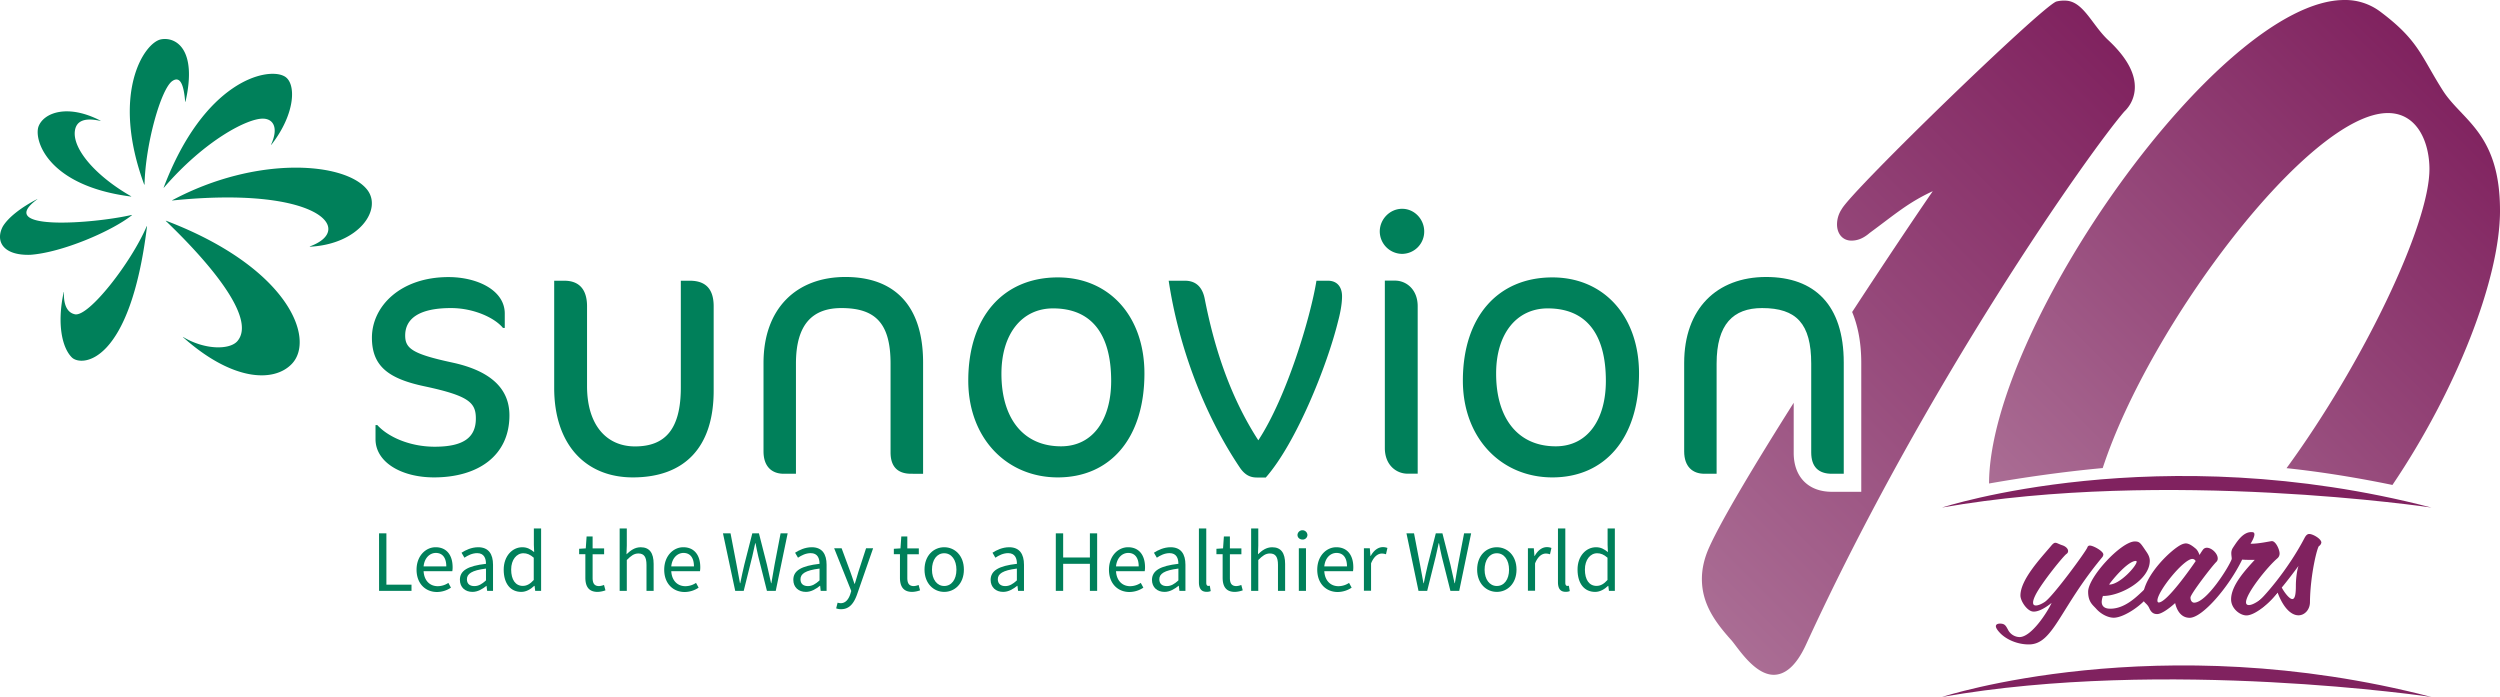
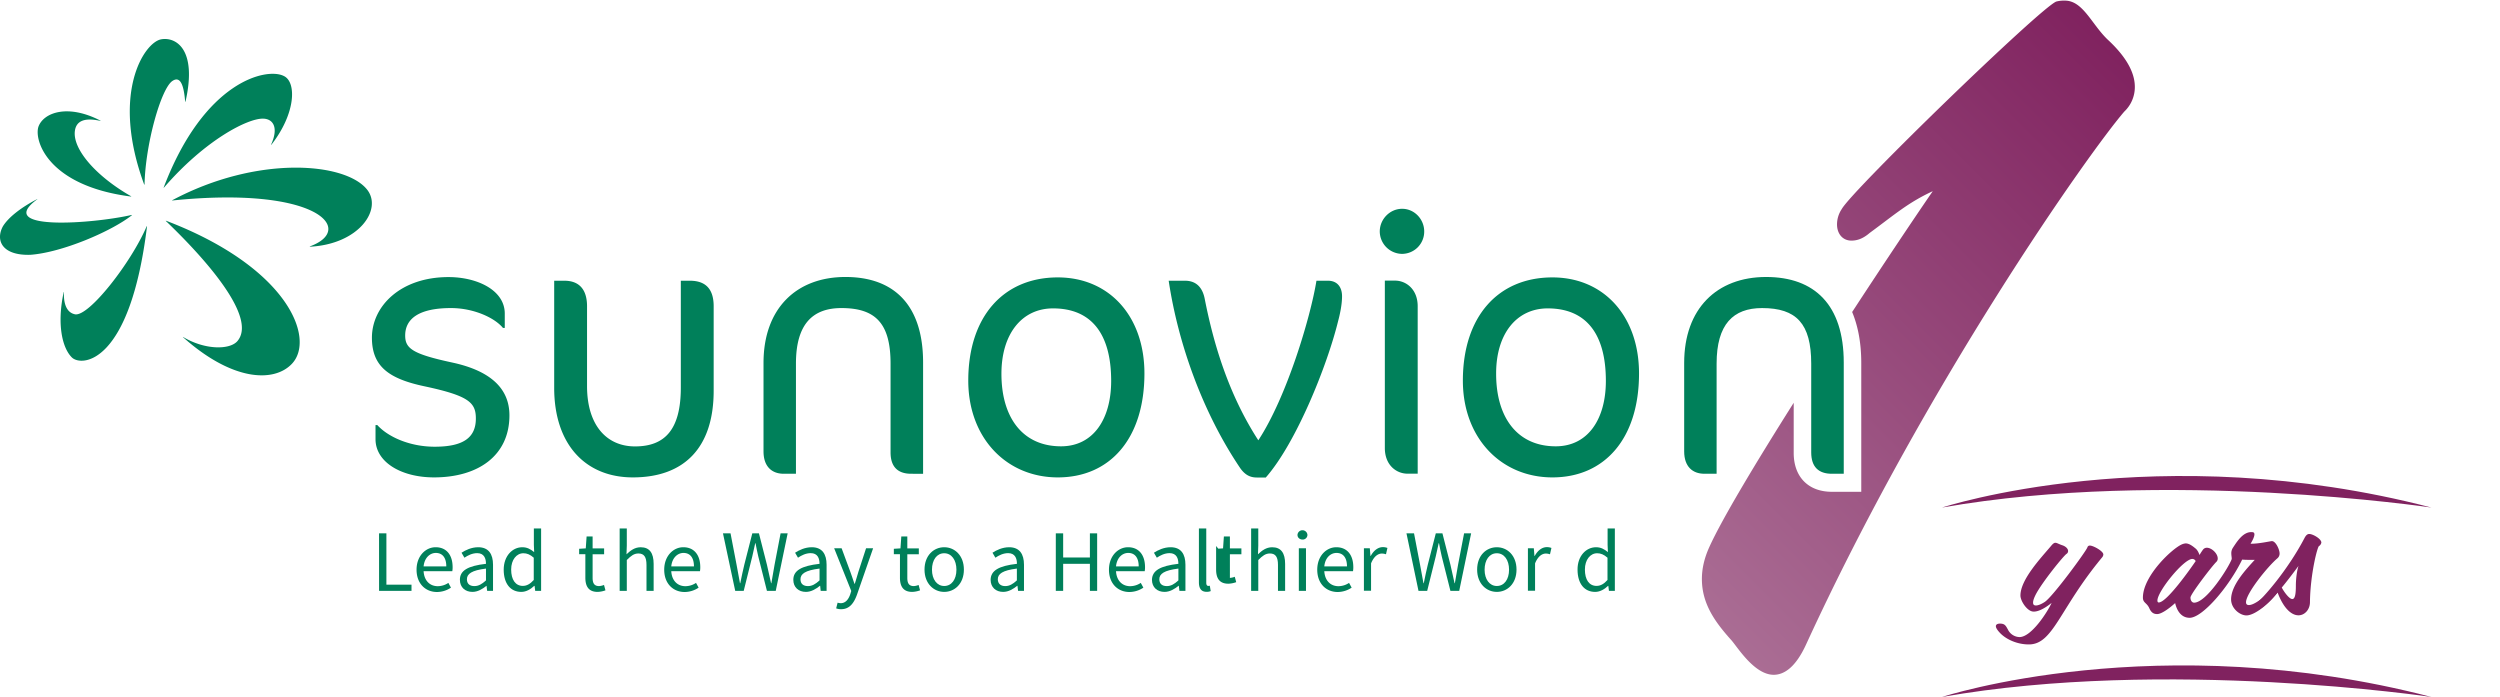
<svg xmlns="http://www.w3.org/2000/svg" xmlns:xlink="http://www.w3.org/1999/xlink" id="Layer_1" data-name="Layer 1" viewBox="0 0 2412.59 672.6">
  <defs>
    <style>.cls-1{fill:#00805a;}.cls-2{fill:#80225f;}.cls-3{fill:url(#linear-gradient);}.cls-4{fill:url(#linear-gradient-2);}</style>
    <linearGradient id="linear-gradient" x1="1992.45" y1="174.5" x2="2410.51" y2="592.56" gradientTransform="matrix(1, 0, 0, -1, 0, 715.77)" gradientUnits="userSpaceOnUse">
      <stop offset="0" stop-color="#aa6d94" />
      <stop offset="1" stop-color="#80225f" />
    </linearGradient>
    <linearGradient id="linear-gradient-2" x1="1631.44" y1="132.04" x2="2107.11" y2="607.71" xlink:href="#linear-gradient" />
  </defs>
  <path class="cls-1" d="M438.67,482.28c-31.4,0-56.4-14.6-56.4-36.9v-13.6H384c10.4,11.5,31.4,20.9,55.4,20.9,27.5,0,39.7-8.7,39.7-27.2,0-15.3-6.6-21.9-49.1-31-34.8-7.3-51.2-19.2-51.2-47,0-30.3,27.5-58.5,73.9-58.5,27.5,0,54.3,12.5,54.3,35.2v13.9h-1.7c-8-9.8-28.2-19.2-50.2-19.2-31.7,0-44.2,10.8-44.2,26.5,0,12.5,7,17.8,45.6,26.1,36.9,8,55,25.1,55,50.9,0,39-30.3,59.9-72.8,59.9m191.9,0c49.8,0,78-28.9,78-83.6v-81.5c0-16.7-7.7-24.7-23-24.7h-8.7v103.1c0,40.1-15,56.8-44.2,56.8-27.2,0-46.3-20.2-46.3-58.2v-77c0-16.4-7.7-24.7-21.9-24.7h-9.8v103.4c0,54.7,30.3,86.4,75.9,86.4m280.1-3.5V371.48c0-55.7-28.2-82.6-74.9-82.6-47.7,0-79.1,30.7-79.1,82.9v85.4c0,14.6,8,21.6,19.5,21.6H788V372.48c0-38,16-53.6,43.9-53.6,33.1,0,47.4,15,47.4,53.6v85.7c0,13.9,7,20.6,19.9,20.6Zm130,3.5c50.5,0,83.6-37.6,83.6-100.3,0-55.4-34.1-92.7-83.6-92.7-52.6,0-86.4,38-86.4,99.6,0,55.4,36.9,93.4,86.4,93.4m-4.6-163.1c36.6,0,56.1,24,56.1,70,0,36.6-17.1,63.1-48.4,63.1-36.6,0-57.5-27.2-57.5-70,0-38.7,19.9-63.1,49.8-63.1m205.4,163.1c29.3-33.4,59.2-108,69.7-150.8,1.4-5.2,3.8-15.3,3.8-24s-4.5-15-13.6-15h-11.1c-5.6,34.8-28.6,112.2-56.1,154-28.9-44.6-43.2-93.4-51.6-135.9-1.7-9.4-6.6-18.1-19.2-18.1h-15.7c9.4,62.4,33.5,128.2,69,180.8,4.9,7,10.1,9.1,16,9.1h8.8m276.5-.1c50.5,0,83.6-37.6,83.6-100.3,0-55.4-34.1-92.7-83.6-92.7-52.6,0-86.4,38-86.4,99.6,0,55.4,36.9,93.4,86.4,93.4m-4.5-163.1c36.6,0,56.1,24,56.1,70,0,36.6-17.1,63.1-48.4,63.1-36.6,0-57.5-27.2-57.5-70-.1-38.7,19.8-63.1,49.8-63.1M1373,266.58a21.51,21.51,0,0,0,21.3-21.6c0-11.8-9.4-21.9-21.3-21.9s-21.6,10.1-21.6,21.9a21.77,21.77,0,0,0,21.6,21.6m-6.9,25.8h-9.8V454c0,16.4,11.1,24.7,21.9,24.7h9.8V317.08c0-16.3-11.1-24.7-21.9-24.7M92.27,147.08c1.6-8.8,9.3-12.3,24.6-8.8l.1-.2c-31.5-16.4-54.7-8-59.9,5.5-4.7,12.9,8.5,57.4,89.4,67.7,0-.1.1-.1.1-.2-34.5-19.6-57.5-46.4-54.3-64m54.8,81.9c-37.5,8.6-133.4,15.8-91.2-15.1v-.2c-15.7,8.1-28.1,17.8-33.3,26.5-7.2,13.6-.5,28.1,26.6,27.3,30.4-2.2,78.1-22.5,98-38.2,0-.1-.1-.2-.1-.3m14.4,10.9c-14.9,35-56,87.8-69.3,85-11.2-2.4-10.7-17.4-10.6-21.4l-.2-.1c-6.7,31-1.5,53.8,7.8,63.1s56.3,6.9,72.6-126.6c-.2.1-.2.1-.3,0m18.6-5.3c-.1.1-.2.1-.2.2,37.8,36.1,88.7,93.1,69.1,116-7.4,8.6-31.5,8.6-52.4-4l-.2.1c47.8,42.7,87.8,44,105.1,25.9,23.1-24.1-3.2-93.1-121.4-138.2m194-30.1c-21.1-26.4-106.2-33.3-188.1,10.4,0,.1,0,.2.1.2,140.5-14.4,177.4,28.1,132.8,44.3v.3c47.6-2.4,70.4-36.2,55.2-55.2m-100-68.4c9.6.4,14.8,8.8,7.4,25.1l.2.2c24-30.7,24.4-60.9,12-66.5-16.6-8.3-76.8,4.8-115.9,107.8a.31.31,0,0,0,.2.1c39.5-45.8,81.1-67.3,96.1-66.7m-87.9-36.3c8-5.5,11.2,4.7,12.4,20h.3c11.8-51.8-10.1-62.9-23.7-60.2-16.2,3.3-48.6,52.1-16.1,140.2.1,0,.2-.1.3-.1.8-38.9,15.8-92.3,26.8-99.9" transform="translate(-19.88 -21.58)" />
  <path class="cls-2" d="M2048.57,559.38c-41.5,50-47.2,84.1-70.8,84.1-11.8,0-22.6-5.3-28.2-11.5-2.5-2.7-3.6-4.7-3.6-6.1,0-1.6,1.5-2.5,4-2.5,4.7,0,5.6,2.1,7.7,5.9a12.82,12.82,0,0,0,11.1,7.1c11.5,0,27-24.2,31-33-7.7,6.2-13.7,8.6-17.5,8.4-5.9,0-12.6-10.1-12.6-15.5,0-15.5,20-36.5,29.6-47.9,1.8-2.2,3-3,4.1-3,1.5,0,3.1,1.2,6.7,2.4s5.6,3.5,5.6,5.6a3.18,3.18,0,0,1-1.5,2.7c-3.1,2.1-23.4,27.2-29.6,39-1.9,3.7-2.7,6.2-2.7,8,0,2.1,1,2.8,2.8,2.8,2.1,0,5.3-1.3,8.6-3.5,8-5.5,39.6-48.6,41-52.5a2.36,2.36,0,0,1,2.5-1.8c3.1,0,12.9,5.3,12.9,8.6A4.47,4.47,0,0,1,2048.57,559.38Z" transform="translate(-19.88 -21.58)" />
-   <path class="cls-2" d="M2095,594c-5.9,10.5-25.1,23.7-35.3,23.7-5,0-11.8-3-16.7-8.4-3.2-3.7-8-6.5-8-16.7,0-14,31.6-48.2,44.9-48.5,4.3,0,5.3,1,9.6,7.4,1.8,2.8,5,6.4,5,11.2,0,18.8-28.4,34-44.8,34h-.4a18.84,18.84,0,0,0-1.2,5.6c0,4,2.4,6.7,8.3,6.7,17.2,0,30.3-17.3,34.9-20.1.1-.1.4-.1.6-.1a4,4,0,0,1,3.4,3.8A12.08,12.08,0,0,1,2095,594Zm-13.9-31.1c-7.5,0-22,17.2-25.9,22.8,10.2.3,26.6-18,26.6-22A.71.71,0,0,0,2081.07,562.88Z" transform="translate(-19.88 -21.58)" />
  <path class="cls-2" d="M2219.27,590.68c-5.2,9.5-22.2,24.8-31.5,24.8-6.1,0-14.8-6.5-14.8-15.5,0-13.6,14.2-28.7,22.8-38.1-4.3,0-10.5,0-12.1-.3-12.7,26.2-38.3,56.2-50.7,56.2-8.3,0-12.4-7.2-14-14.2-6.5,5.9-13.5,10.6-17.3,10.6-2.5,0-5.5-.6-7.7-5.8-2.4-5.2-6.1-5-6.1-10.1,0-21,28.4-47.5,37.7-51.4a12.06,12.06,0,0,1,3.5-.9c2.4,0,5.2,1.2,9.3,4.7,1.5,1,3.1,3.4,4.1,6.5a59.26,59.26,0,0,1,3.4-5.2,4.59,4.59,0,0,1,3.7-1.8c4.7,0,10.5,5.6,10.5,10.3a4.49,4.49,0,0,1-1.5,3.5c-4.1,4-24.8,31-24.8,34.2,0,3.5,1.9,5,3.5,5,12,0,33.3-34,36.2-41.8a2.77,2.77,0,0,0,.1-.9c0-1.3-.4-3-.4-4.9a9.35,9.35,0,0,1,1.5-5.3c4-6.1,9.8-15.4,18-15.2,1.8,0,2.8.4,2.8,2.2,0,2.5-2.1,6.4-3.7,9h1.2c6.4,0,16.4-2.1,18.5-2.4a2.77,2.77,0,0,1,.9-.1c3.8,0,7.4,8.4,7.4,11.8a6,6,0,0,1-1.9,4.6c-9.6,8.1-30.5,34-30.5,42.6,0,1.9,1,2.7,2.8,2.7,8.4,0,26.9-19.2,28.4-21a1.22,1.22,0,0,1,.9-.4c.6,0,1,.7,1,1.9A9.1,9.1,0,0,1,2219.27,590.68Zm-83.7-29.7c-8.4,0-33.7,31.3-33.7,40.1,0,1.2.4,1.9,1.3,1.9,7.8,0,31.2-33.4,35.6-39.9A3.46,3.46,0,0,0,2135.57,561Z" transform="translate(-19.88 -21.58)" />
  <path class="cls-2" d="M2257.77,548.58c-1.6,1-8.4,27.3-8.7,54.4-.1,6.7-4.9,12.4-11.1,12.4s-14-5.8-20.1-21.9c-6.5,7.5-13.5,14.2-19.2,16.9a4.87,4.87,0,0,1-2.2.6,2.29,2.29,0,0,1-2.5-2.4,5.19,5.19,0,0,1,2.5-4c6.9-5.2,30.8-32.2,47.3-63.7,1.6-3.1,3.1-4,4.6-4,3.5,0,11.7,4.7,11.7,8.3A5,5,0,0,1,2257.77,548.58Zm-19.8,19.2c-3,4.1-10.6,14.2-16.1,20.8,1.3,2.7,6.8,11.1,10.2,11.1,2.8,0,3.4-5.8,3.4-12.9C2235.47,581.68,2236.17,573.38,2238,567.78Z" transform="translate(-19.88 -21.58)" />
  <path class="cls-2" d="M1894,511.38s208.7-68.5,472.3,0C2366.27,511.38,2109.77,473.28,1894,511.38Z" transform="translate(-19.88 -21.58)" />
  <path class="cls-2" d="M1894,694.18s208.7-68.5,472.3,0C2366.27,694.18,2109.77,656.08,1894,694.18Z" transform="translate(-19.88 -21.58)" />
  <path class="cls-1" d="M1799.17,478.78V371.48c0-55.7-28.2-82.6-74.9-82.6-47.7,0-79.1,30.7-79.1,82.9v85.4c0,14.6,8,21.6,19.5,21.6h11.8V372.48c0-38,16-53.6,43.9-53.6,33.1,0,47.4,15,47.4,53.6v85.7c0,13.9,7,20.6,19.9,20.6Z" transform="translate(-19.88 -21.58)" />
-   <path class="cls-3" d="M2377.47,109.18c-21.4-33.6-23.3-48.5-60.6-76.4a56.33,56.33,0,0,0-34.5-11.2c-120.1,0-342.6,316.3-343,466.6,32.5-5.7,70.1-11.2,109.7-14.9,45.2-138.3,199.4-342.6,275.2-342.6,28.9,0,40.1,28.9,40.1,54.1,0,54-64.4,188-137.9,288.6,36.7,3.9,71.6,9.9,102.2,16.2,61.8-91.5,103.8-198.9,103.8-264.7C2432.47,150.18,2396.07,138.08,2377.47,109.18Z" transform="translate(-19.88 -21.58)" />
  <path class="cls-4" d="M2080.07,105.38c0-16.6-12-32.4-25.9-45.3-15.7-14.8-24-37.9-41.6-37.9a29,29,0,0,0-8.3.9c-14.8,5.5-196.8,181.8-207,200.2a26.78,26.78,0,0,0-4.6,14.8c0,9.2,5.5,15.7,13.9,15.7,5.5,0,11.1-1.8,17.6-7.4,24-17.6,36.9-29.2,60.9-40.3-18.1,26.3-46.9,69.3-77.8,116.6,5.8,13.9,8.8,30.3,8.8,49.3v124.2h-28.4c-22.7,0-36.8-14.4-36.8-37.5v-48.4c-36.7,58.1-68.9,111.7-81.2,138.7-5.5,12-7.4,22.2-7.4,31.4,0,24,12.9,41.6,27.7,58.2,5.5,5.5,22.2,34.2,41.6,34.2,10.2,0,21.3-7.4,31.4-29.6,115.5-251.4,272.7-474.2,306.9-513.9A32.52,32.52,0,0,0,2080.07,105.38Z" transform="translate(-19.88 -21.58)" />
  <path class="cls-1" d="M385.67,536.28h7.1v49.5H417v6h-31.3Z" transform="translate(-19.88 -21.58)" />
  <path class="cls-1" d="M440.27,549.68c10.5,0,16.4,7.5,16.4,19.3a20.9,20.9,0,0,1-.3,3.8h-27.7c.5,8.9,5.8,14.5,13.7,14.5a18.68,18.68,0,0,0,10.2-3.2l2.5,4.6a24.31,24.31,0,0,1-13.5,4.2c-11,0-19.7-8-19.7-21.5S430.87,549.68,440.27,549.68Zm10.3,18.5c0-8.4-3.7-13-10.1-13-5.7,0-11,4.7-11.8,13Z" transform="translate(-19.88 -21.58)" />
  <path class="cls-1" d="M488.87,565.68c0-5.2-1.8-10.3-8.5-10.3-4.8,0-9,2.2-12.3,4.4l-2.8-4.8c3.8-2.5,9.6-5.3,16.1-5.3,10.1,0,14.3,6.7,14.3,16.9v25.2H490l-.6-4.9h0c-4,3.2-8.5,5.9-13.6,5.9-6.9,0-12.1-4.3-12.1-11.7C463.67,572.18,471.37,567.68,488.87,565.68Zm-11.2,21.5c4,0,7.3-1.9,11.2-5.5v-11.4c-13.8,1.7-18.4,5.1-18.4,10.3C470.47,585.28,473.57,587.18,477.67,587.18Z" transform="translate(-19.88 -21.58)" />
  <path class="cls-1" d="M523.87,549.68c4.7,0,7.9,1.8,11.5,4.7l-.3-7v-15.8h7v60.2h-5.7l-.6-4.8h-.4c-3.2,3.1-7.6,5.8-12.4,5.8-10.3,0-17-7.8-17-21.5C506,558,514.47,549.68,523.87,549.68Zm.6,37.3c3.8,0,7.1-1.9,10.5-5.7v-21.5c-3.5-3.1-6.6-4.3-10-4.3-6.6,0-11.8,6.3-11.8,15.7C513.17,581.08,517.37,587,524.47,587Z" transform="translate(-19.88 -21.58)" />
  <path class="cls-1" d="M617.87,531.58h6.9V548l-.3,8.5c3.9-3.7,8-6.8,13.7-6.8,8.6,0,12.5,5.6,12.5,16.1v26h-6.9v-25.1c0-7.7-2.4-11-7.8-11-4.2,0-7.1,2.2-11.2,6.3v29.8h-6.9Z" transform="translate(-19.88 -21.58)" />
  <path class="cls-1" d="M679.27,549.68c10.5,0,16.4,7.5,16.4,19.3a20.9,20.9,0,0,1-.3,3.8h-27.7c.5,8.9,5.8,14.5,13.7,14.5a18.68,18.68,0,0,0,10.2-3.2l2.5,4.6a24.31,24.31,0,0,1-13.5,4.2c-11,0-19.7-8-19.7-21.5S669.87,549.68,679.27,549.68Zm10.3,18.5c0-8.4-3.7-13-10.1-13-5.7,0-11,4.7-11.8,13Z" transform="translate(-19.88 -21.58)" />
  <path class="cls-1" d="M717.57,536.28h7.3l5.8,30.2c1.1,6,2.2,11.9,3.3,17.9h.3c1.2-6,2.5-12,3.9-17.9l7.7-30.2h6.4l7.7,30.2c1.3,5.8,2.6,11.9,4,17.9h.3c1.1-6,2.1-12,3.1-17.9l5.8-30.2H780l-11.5,55.5H760l-8.4-33.4c-.9-4.3-1.9-8.3-2.6-12.6h-.3c-.9,4.3-1.9,8.3-2.8,12.6l-8.3,33.4h-8.2Z" transform="translate(-19.88 -21.58)" />
  <path class="cls-1" d="M810.77,565.68c0-5.2-1.8-10.3-8.5-10.3-4.8,0-9,2.2-12.3,4.4l-2.8-4.8c3.8-2.5,9.6-5.3,16.1-5.3,10.1,0,14.3,6.7,14.3,16.9v25.2h-5.7l-.5-4.9h-.2c-4,3.2-8.5,5.9-13.6,5.9-6.9,0-12.1-4.3-12.1-11.7C785.47,572.18,793.27,567.68,810.77,565.68Zm-11.2,21.5c4,0,7.3-1.9,11.2-5.5v-11.4c-13.8,1.7-18.4,5.1-18.4,10.3C792.37,585.28,795.47,587.18,799.57,587.18Z" transform="translate(-19.88 -21.58)" />
  <path class="cls-1" d="M831.17,603.68c4.7,0,7.6-3.7,9.3-8.8l.9-3-16.5-41.2h7.2l8.4,22.7c1.3,3.6,2.7,7.8,4,11.6h.3c1.2-3.7,2.4-7.9,3.5-11.6l7.4-22.7h6.8L847,595.18c-2.9,8.1-7.1,14.3-15.4,14.3a13.37,13.37,0,0,1-4.8-.8l1.4-5.5A12.5,12.5,0,0,0,831.17,603.68Z" transform="translate(-19.88 -21.58)" />
  <path class="cls-1" d="M888.57,556.38h-6.1v-5.2l6.4-.4.8-11.5h5.8v11.5h11.1v5.7h-11.1v22.8c0,5.1,1.6,7.9,6.3,7.9a14.73,14.73,0,0,0,4.6-1.1l1.4,5.2a24.44,24.44,0,0,1-7.6,1.5c-8.8,0-11.8-5.6-11.8-13.7v-22.7Z" transform="translate(-19.88 -21.58)" />
  <path class="cls-1" d="M931.07,549.68c10.1,0,19,7.9,19,21.6s-9,21.5-19,21.5-19-7.9-19-21.5C912.07,557.48,921.07,549.68,931.07,549.68Zm0,37.4c7.1,0,11.8-6.3,11.8-15.7s-4.7-15.9-11.8-15.9-11.8,6.4-11.8,15.9C919.27,580.68,924.07,587.08,931.07,587.08Z" transform="translate(-19.88 -21.58)" />
  <path class="cls-1" d="M1001.27,565.68c0-5.2-1.8-10.3-8.5-10.3-4.8,0-9,2.2-12.3,4.4l-2.8-4.8c3.8-2.5,9.6-5.3,16.1-5.3,10.1,0,14.3,6.7,14.3,16.9v25.2h-5.7l-.6-4.9h-.2c-4,3.2-8.5,5.9-13.6,5.9-6.9,0-12.1-4.3-12.1-11.7C976,572.18,983.77,567.68,1001.27,565.68ZM990,587.18c4,0,7.3-1.9,11.2-5.5v-11.4c-13.8,1.7-18.4,5.1-18.4,10.3C982.87,585.28,986,587.18,990,587.18Z" transform="translate(-19.88 -21.58)" />
  <path class="cls-1" d="M1038.77,536.28h7.1v23.3h25.8v-23.3h7v55.5h-7v-26.1h-25.8v26.1h-7.1Z" transform="translate(-19.88 -21.58)" />
  <path class="cls-1" d="M1108.47,549.68c10.5,0,16.4,7.5,16.4,19.3a20.9,20.9,0,0,1-.3,3.8h-27.7c.5,8.9,5.8,14.5,13.7,14.5a18.68,18.68,0,0,0,10.2-3.2l2.5,4.6a24.31,24.31,0,0,1-13.5,4.2c-11,0-19.7-8-19.7-21.5S1099.07,549.68,1108.47,549.68Zm10.3,18.5c0-8.4-3.7-13-10.1-13-5.8,0-11,4.7-11.8,13Z" transform="translate(-19.88 -21.58)" />
  <path class="cls-1" d="M1157.07,565.68c0-5.2-1.8-10.3-8.5-10.3-4.8,0-9,2.2-12.3,4.4l-2.8-4.8c3.8-2.5,9.6-5.3,16.1-5.3,10.1,0,14.3,6.7,14.3,16.9v25.2h-5.8l-.6-4.9h-.2c-4,3.2-8.5,5.9-13.6,5.9-6.9,0-12.1-4.3-12.1-11.7C1131.77,572.18,1139.57,567.68,1157.07,565.68Zm-11.2,21.5c4,0,7.3-1.9,11.2-5.5v-11.4c-13.8,1.7-18.4,5.1-18.4,10.3C1138.67,585.28,1141.77,587.18,1145.87,587.18Z" transform="translate(-19.88 -21.58)" />
  <path class="cls-1" d="M1177.07,531.58h6.9V584c0,2.2.9,3,1.9,3a4.72,4.72,0,0,0,1.5-.2l.9,5.2a9.54,9.54,0,0,1-4,.7c-5.2,0-7.4-3.3-7.4-9.3v-51.8Z" transform="translate(-19.88 -21.58)" />
-   <path class="cls-1" d="M1199.87,556.38h-6.1v-5.2l6.4-.4.8-11.5h5.8v11.5h11.1v5.7h-11.1v22.8c0,5.1,1.6,7.9,6.3,7.9a16,16,0,0,0,4.7-1.1l1.4,5.2a24.44,24.44,0,0,1-7.6,1.5c-8.8,0-11.8-5.6-11.8-13.7v-22.7Z" transform="translate(-19.88 -21.58)" />
+   <path class="cls-1" d="M1199.87,556.38h-6.1v-5.2l6.4-.4.8-11.5h5.8v11.5h11.1v5.7h-11.1v22.8a16,16,0,0,0,4.7-1.1l1.4,5.2a24.44,24.44,0,0,1-7.6,1.5c-8.8,0-11.8-5.6-11.8-13.7v-22.7Z" transform="translate(-19.88 -21.58)" />
  <path class="cls-1" d="M1227.27,531.58h6.9V548l-.3,8.5c3.9-3.7,8-6.8,13.7-6.8,8.6,0,12.5,5.6,12.5,16.1v26h-6.9v-25.1c0-7.7-2.4-11-7.8-11-4.2,0-7.1,2.2-11.2,6.3v29.8h-6.9v-60.2Z" transform="translate(-19.88 -21.58)" />
  <path class="cls-1" d="M1272,537.78a4.81,4.81,0,0,1,9.6,0,4.56,4.56,0,0,1-4.8,4.5C1274.07,542.18,1272,540.38,1272,537.78Zm1.3,12.9h6.9v41.1h-6.9Z" transform="translate(-19.88 -21.58)" />
  <path class="cls-1" d="M1309.47,549.68c10.5,0,16.4,7.5,16.4,19.3a20.9,20.9,0,0,1-.3,3.8h-27.7c.5,8.9,5.8,14.5,13.7,14.5a18.68,18.68,0,0,0,10.2-3.2l2.5,4.6a24.31,24.31,0,0,1-13.5,4.2c-11,0-19.7-8-19.7-21.5S1300.07,549.68,1309.47,549.68Zm10.3,18.5c0-8.4-3.7-13-10.1-13-5.8,0-11,4.7-11.8,13Z" transform="translate(-19.88 -21.58)" />
  <path class="cls-1" d="M1336,550.68h5.8l.6,7.4h.3c2.8-5.2,7-8.5,11.7-8.5a11.91,11.91,0,0,1,4.4.8l-1.4,6.1a12.39,12.39,0,0,0-4-.7c-3.5,0-7.6,2.5-10.4,9.5v26.4h-6.9v-41Z" transform="translate(-19.88 -21.58)" />
  <path class="cls-1" d="M1377.17,536.28h7.3l5.8,30.2c1.1,6,2.2,11.9,3.3,17.9h.3c1.2-6,2.5-12,3.9-17.9l7.7-30.2h6.4l7.7,30.2c1.3,5.8,2.6,11.9,4,17.9h.3c1.1-6,2.1-12,3.1-17.9l5.8-30.2h6.8l-11.5,55.5h-8.5l-8.4-33.4c-.9-4.3-1.9-8.3-2.6-12.6h-.3c-.9,4.3-1.9,8.3-2.8,12.6l-8.3,33.4h-8.4Z" transform="translate(-19.88 -21.58)" />
  <path class="cls-1" d="M1464.37,549.68c10.1,0,19,7.9,19,21.6s-9,21.5-19,21.5-19-7.9-19-21.5C1445.37,557.48,1454.37,549.68,1464.37,549.68Zm0,37.4c7.1,0,11.8-6.3,11.8-15.7s-4.7-15.9-11.8-15.9-11.8,6.4-11.8,15.9C1452.57,580.68,1457.37,587.08,1464.37,587.08Z" transform="translate(-19.88 -21.58)" />
  <path class="cls-1" d="M1494.27,550.68h5.8l.6,7.4h.3c2.8-5.2,7-8.5,11.7-8.5a11.91,11.91,0,0,1,4.4.8l-1.4,6.1a12.39,12.39,0,0,0-4-.7c-3.5,0-7.6,2.5-10.4,9.5v26.4h-6.9v-41Z" transform="translate(-19.88 -21.58)" />
-   <path class="cls-1" d="M1523.57,531.58h6.9V584c0,2.2.9,3,1.9,3a4.72,4.72,0,0,0,1.5-.2l.9,5.2a9.54,9.54,0,0,1-4,.7c-5.2,0-7.4-3.3-7.4-9.3v-51.8Z" transform="translate(-19.88 -21.58)" />
  <path class="cls-1" d="M1560.07,549.68c4.7,0,7.9,1.8,11.5,4.7l-.3-7v-15.8h7v60.2h-5.7l-.6-4.8h-.3c-3.2,3.1-7.6,5.8-12.4,5.8-10.3,0-17-7.8-17-21.5C1542.17,558,1550.67,549.68,1560.07,549.68Zm.6,37.3c3.8,0,7.1-1.9,10.5-5.7v-21.5c-3.5-3.1-6.6-4.3-10-4.3-6.6,0-11.8,6.3-11.8,15.7C1549.37,581.08,1553.47,587,1560.67,587Z" transform="translate(-19.88 -21.58)" />
  <path class="cls-1" d="M584.87,556.38h-6.1v-5.2l6.4-.4.8-11.5h5.8v11.5h11.1v5.7h-11.1v22.8c0,5.1,1.6,7.9,6.3,7.9a16,16,0,0,0,4.7-1.1l1.4,5.2a24.44,24.44,0,0,1-7.6,1.5c-8.8,0-11.8-5.6-11.8-13.7v-22.7Z" transform="translate(-19.88 -21.58)" />
</svg>